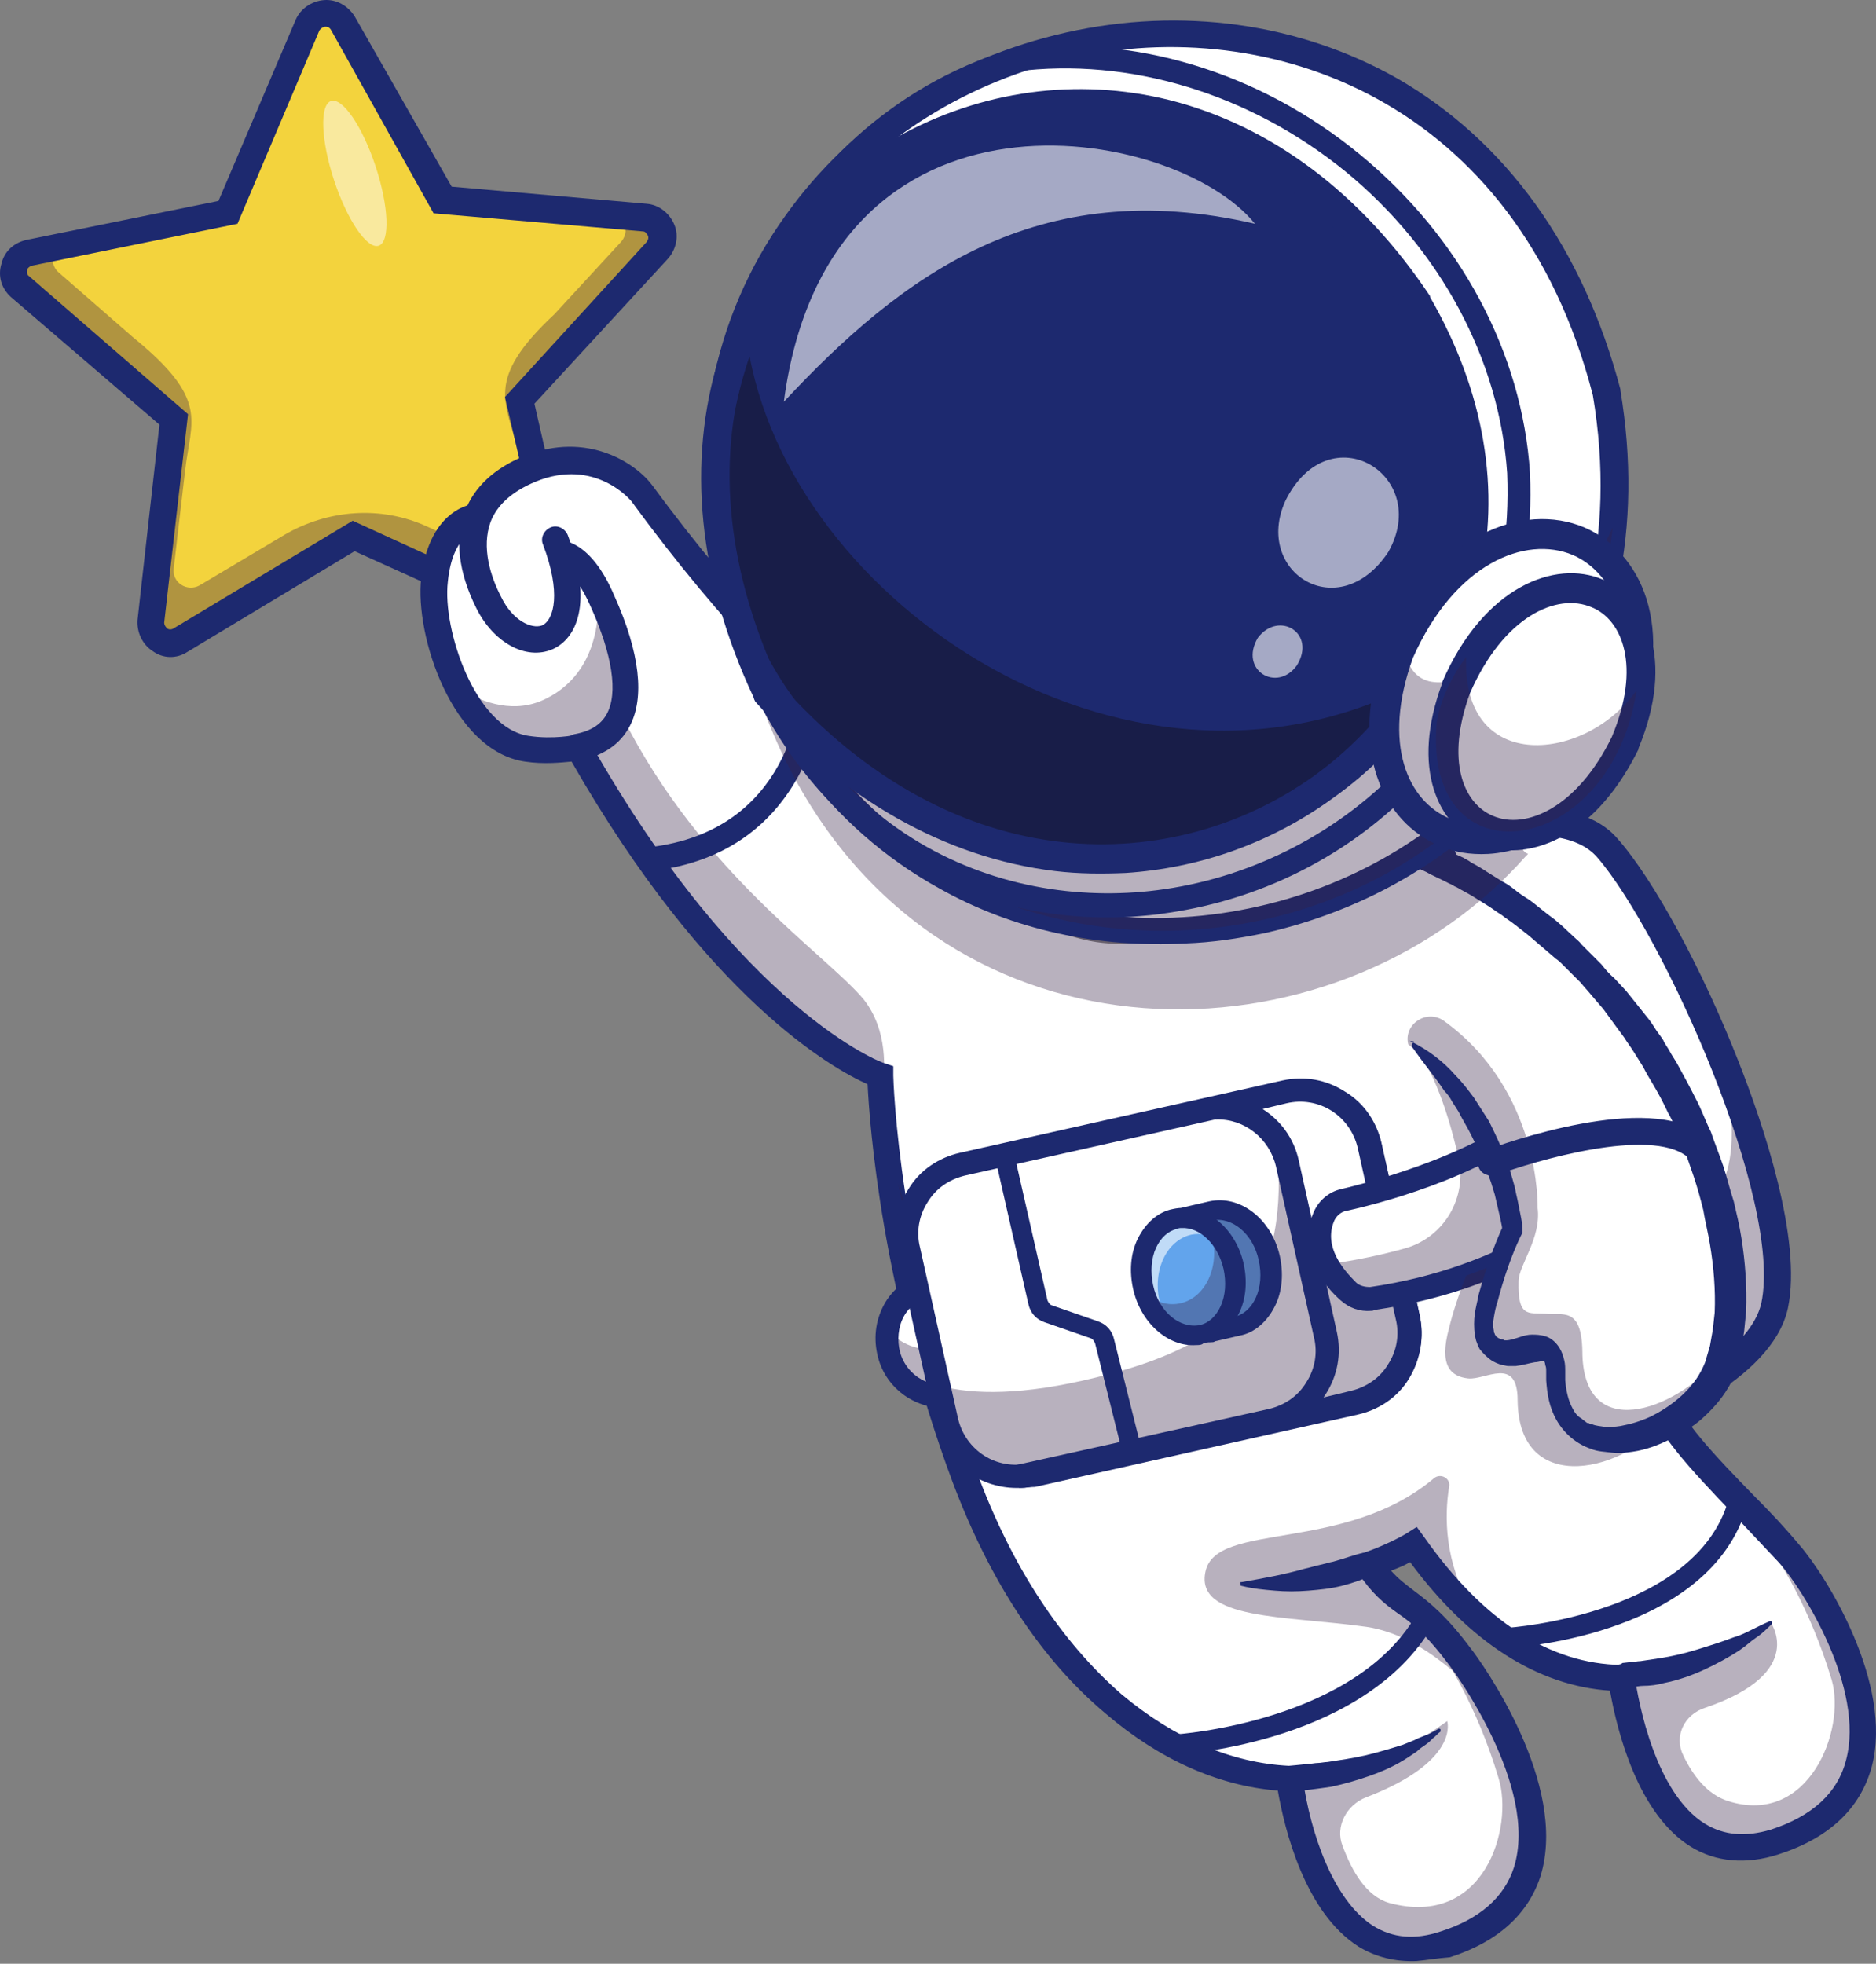
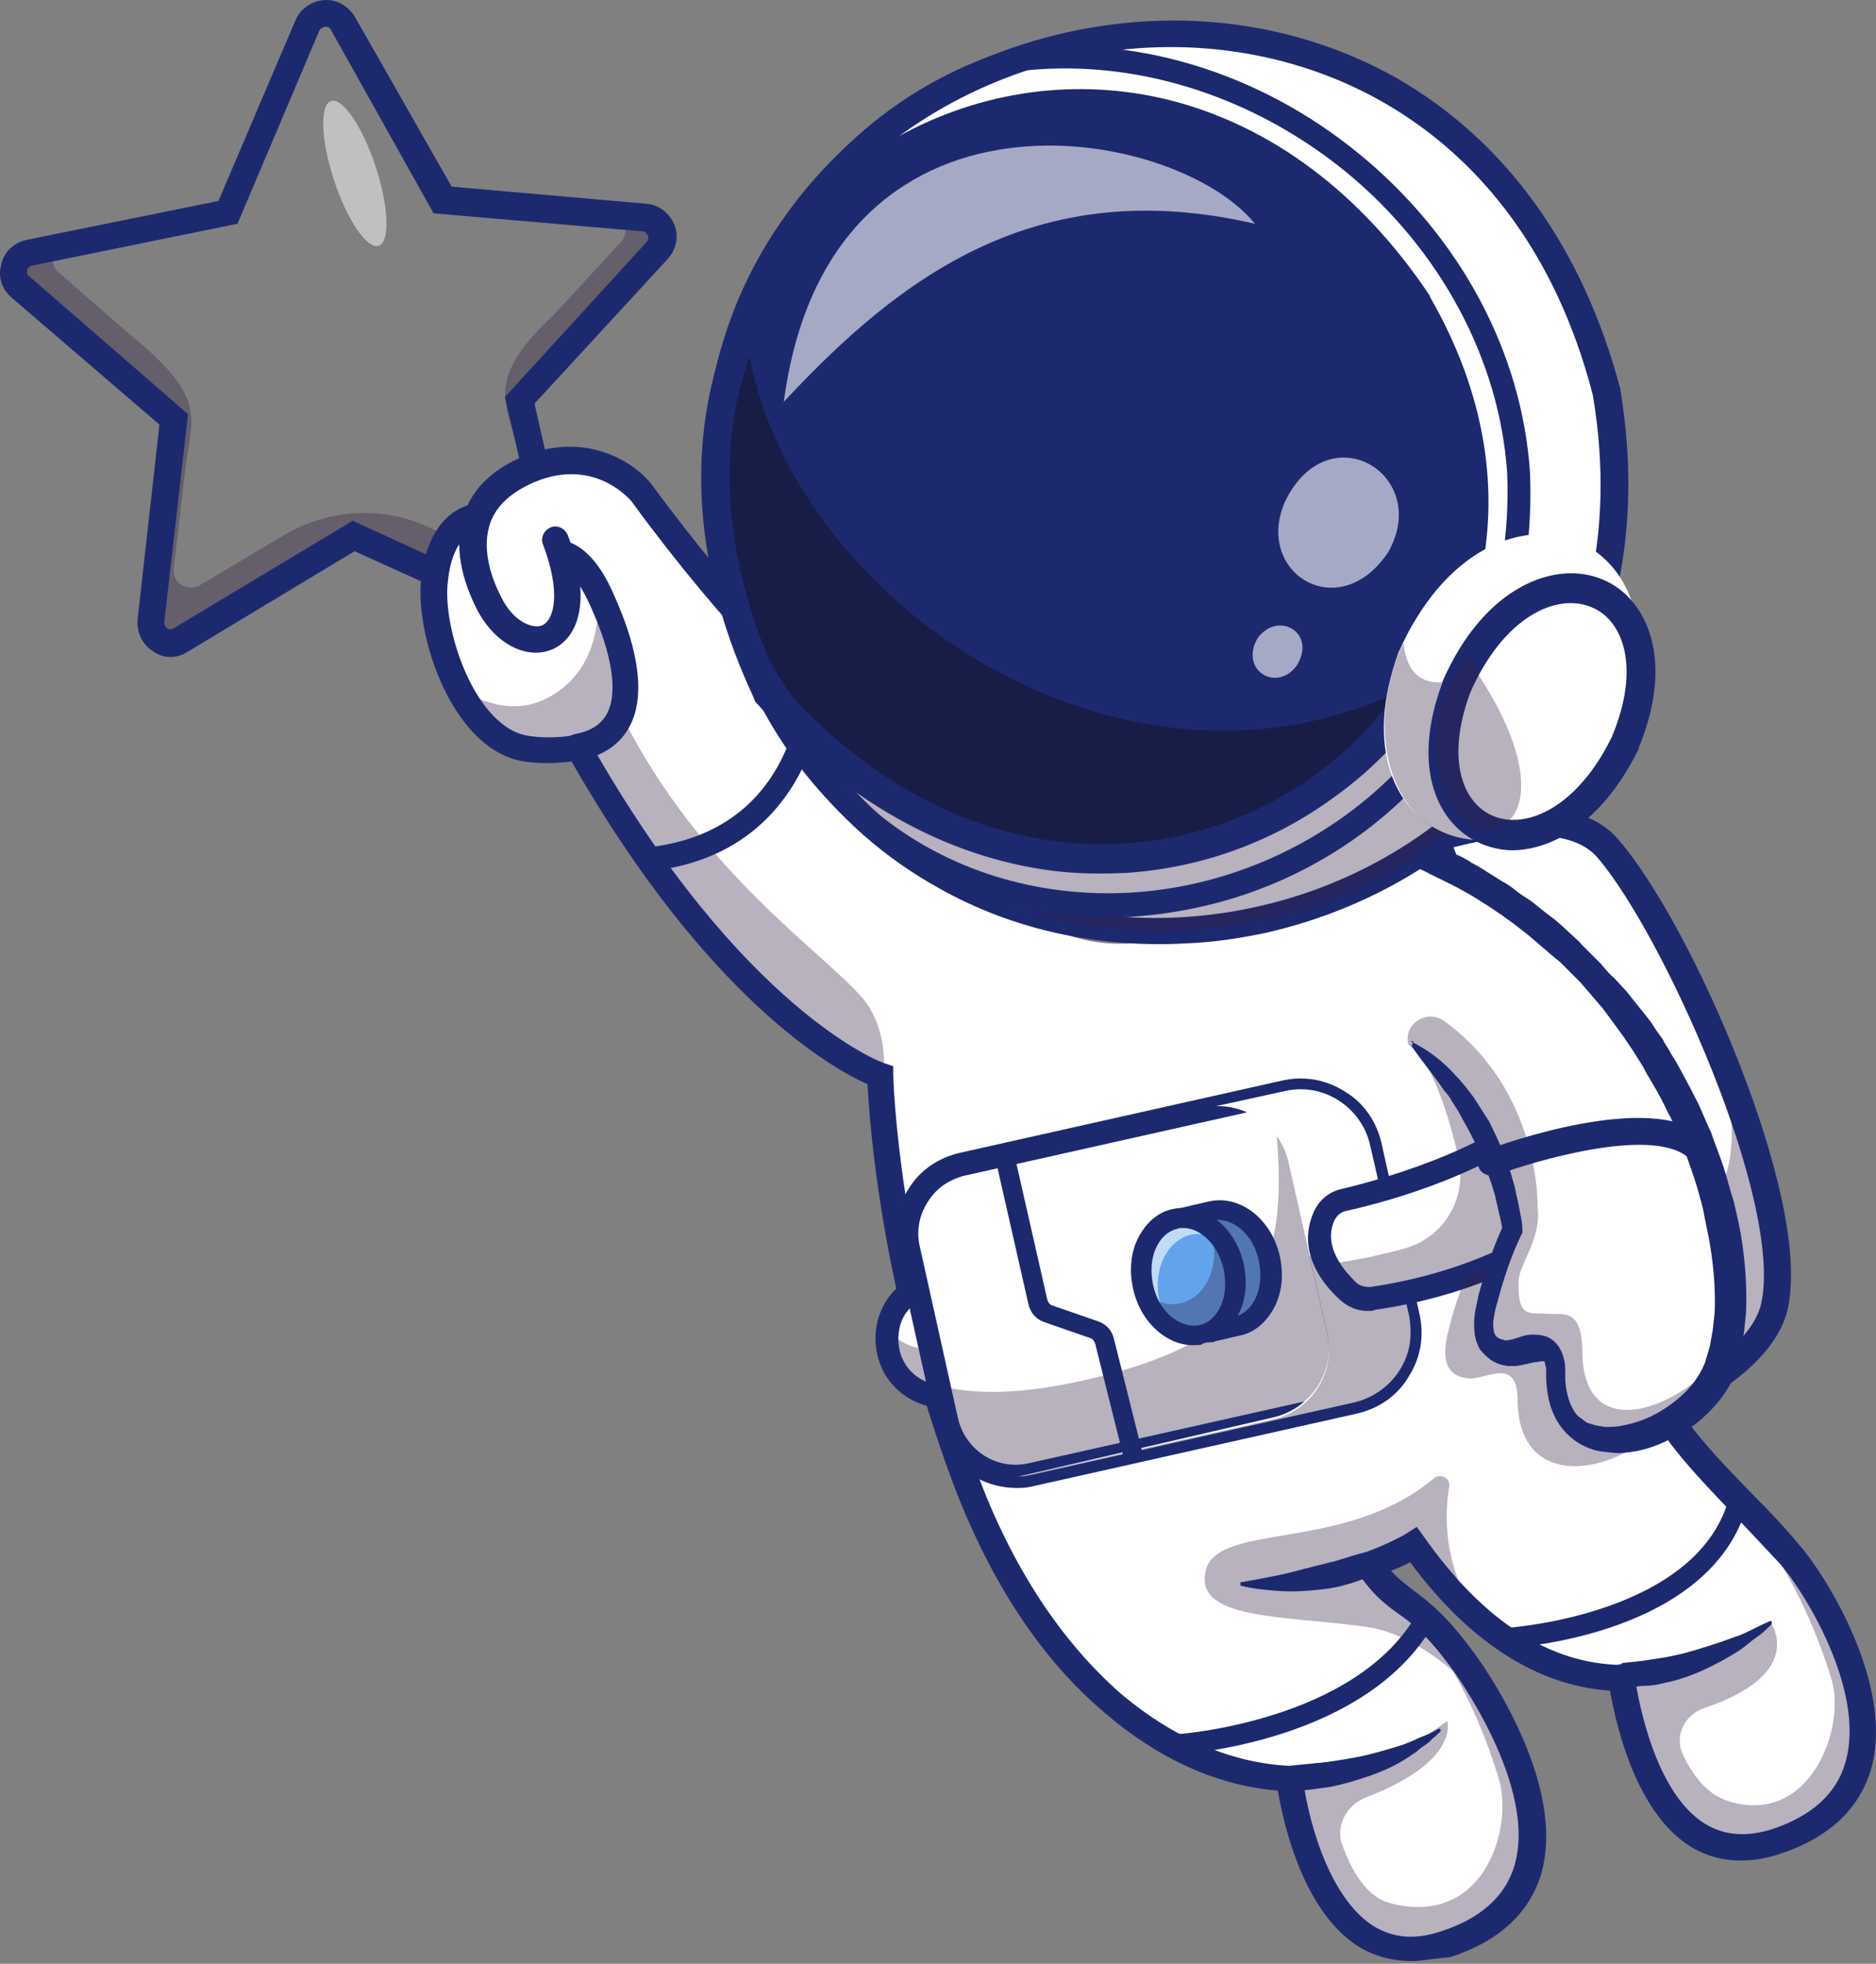
<svg xmlns="http://www.w3.org/2000/svg" version="1.1" id="Capa_1" x="0px" y="0px" width="300px" height="314px" viewBox="0 0 300 314" enable-background="new 0 0 300 314" xml:space="preserve">
  <rect x="0" y="0" width="300" height="314" fill="#808080" stroke="none" />
  <g id="Capa_1_1_">
    <g>
      <g>
        <g>
          <path fill="#FFFFFF" d="M214.231,139.737c0,0,33.028-15.525,42.921-4.262c11.111,12.785,30.441,56.011,26.788,73.058      c-2.436,11.111-21.917,17.96-21.917,17.96L214.231,139.737z" />
        </g>
        <g opacity="0.35">
          <path fill="#342046" d="M283.788,208.685c-2.435,11.111-21.917,17.96-21.917,17.96l-11.264-20.547      c0.457-0.152,22.526-7.762,25.571-18.873c1.369-4.718,0.761-11.567-1.066-19.025      C281.201,183.419,285.767,199.706,283.788,208.685z" />
        </g>
        <g>
          <path fill="#1D296F" d="M260.806,229.233l-49.618-90.409l2.131-0.913c0.304-0.152,8.522-3.957,18.112-6.545      c13.394-3.5,22.678-2.587,27.244,2.74c5.783,6.545,13.546,20.852,19.33,35.616c3.957,10.045,10.197,28.462,7.914,39.42      c-2.587,12.024-22.374,19.178-23.287,19.482L260.806,229.233z M217.123,140.803l45.661,83.255      c5.936-2.436,17.199-8.372,18.873-15.677c3.501-16.438-15.829-59.208-26.179-71.231      C248.781,129.235,227.169,136.389,217.123,140.803z" />
        </g>
        <g>
-           <path fill="#F3D33D" d="M36.457,33.956L49.091,4.124c1.065-2.435,4.413-2.587,5.631-0.457l15.981,28.31l32.42,2.892      c2.587,0.152,3.805,3.348,1.979,5.175L83.184,63.94l7.306,31.658c0.609,2.435-1.978,4.566-4.261,3.5l-29.68-13.394      l-27.854,16.743c-2.283,1.37-5.022-0.457-4.719-3.044l3.653-32.267L3.277,45.828c-1.979-1.674-1.065-4.871,1.37-5.327      L36.457,33.956z" />
-         </g>
+           </g>
        <g opacity="0.35">
          <path fill="#342046" d="M105.102,40.044L83.184,63.94l7.306,31.658c0.609,2.587-1.978,4.566-4.261,3.5l-29.68-13.394      l-27.854,16.743c-2.283,1.37-5.022-0.457-4.719-3.044l3.653-32.267L3.277,45.828c-1.979-1.674-1.065-4.871,1.37-5.327      l4.565-0.914c-1.065,1.066-1.065,2.892,0.152,3.958l11.872,10.35c12.328,10.046,9.284,13.242,8.371,21.309L27.782,90.88      c-0.305,2.283,2.131,3.805,4.109,2.74l13.546-8.067c7.001-4.109,15.524-4.718,22.831-1.37l14.307,6.544      c2.131,0.913,4.262-0.913,3.805-3.044l-3.5-15.373c-1.826-7.915-5.632-11.416,5.783-22.07l10.654-11.567      c1.065-1.217,0.913-2.892-0.151-3.805l3.805,0.304C105.71,35.021,106.928,38.065,105.102,40.044z" />
        </g>
        <g>
          <path fill="#1D296F" d="M87.75,101.534c-0.761,0-1.674-0.152-2.435-0.457L56.701,88.14l-26.788,16.134      c-1.675,1.065-3.806,1.065-5.479-0.152c-1.674-1.065-2.588-3.044-2.436-5.023l3.501-31.202L1.755,47.502      c-1.521-1.37-2.131-3.349-1.521-5.327c0.456-1.979,1.979-3.349,3.957-3.805l30.745-6.24L47.264,3.21      c0.762-1.826,2.588-3.044,4.566-3.196l0,0c1.979-0.152,3.805,0.914,4.871,2.587l15.524,27.245l31.201,2.74      c1.979,0.152,3.653,1.522,4.414,3.348c0.761,1.827,0.305,3.958-1.065,5.479L85.467,64.548l7.002,30.593      c0.456,1.979-0.305,3.957-1.827,5.175C89.881,101.078,88.815,101.534,87.75,101.534z M56.396,83.27l30.593,14.003      c0.456,0.152,0.913,0,1.065-0.152c0.152-0.152,0.457-0.457,0.305-0.913l-7.61-32.724l22.678-24.81      c0.305-0.457,0.305-0.761,0.152-1.065c-0.152-0.152-0.304-0.608-0.761-0.608l-33.485-2.892L52.896,4.733      c-0.305-0.457-0.608-0.457-0.913-0.457l0,0c-0.152,0-0.609,0.152-0.913,0.609l-13.09,30.897L5.104,42.479      c-0.456,0.152-0.761,0.457-0.761,0.761c0,0.152-0.152,0.609,0.305,0.914l25.418,22.069L26.26,99.555      c0,0.457,0.305,0.761,0.457,0.914s0.608,0.304,1.065,0L56.396,83.27z M36.457,33.956L36.457,33.956L36.457,33.956z" />
        </g>
        <g opacity="0.5">
          <ellipse transform="matrix(-0.313 -0.95 0.95 -0.313 48.147 90.285)" fill="#FFFFFF" cx="56.716" cy="27.735" rx="12.177" ry="3.501" />
        </g>
        <g>
          <path fill="#FFFFFF" d="M283.788,294.071c-18.264,5.784-23.287-18.417-24.505-26.179c-8.827,0-16.895-3.957-23.896-10.502      c-3.349-3.044-6.393-6.697-9.284-10.807c0,0-2.588,1.674-7.154,3.196c4.566,6.393,7.61,5.327,14.612,14.764      c1.217,1.674,3.501,5.022,5.783,9.132c6.24,11.872,12.024,30.44-8.066,36.833c-19.178,6.24-24.049-20.244-24.962-26.332      c-18.111-0.761-39.572-14.916-51.901-48.249c-10.502-28.005-12.785-52.814-13.394-61.186l0,0      c-0.152-1.979-0.152-3.044-0.152-3.044s-23.135-7.915-48.248-52.358c0,0-3.806,0.913-8.22,0.305      c-4.718-0.609-8.371-4.566-10.807-9.589c-3.043-5.936-4.413-13.09-3.805-17.503c1.218-9.741,6.85-10.045,6.85-10.045      c1.218-3.044,3.805-5.632,8.219-7.458c11.415-4.718,18.112,4.11,18.112,4.11c5.175,7.154,10.35,13.394,15.22,19.025      c11.872,13.546,22.526,22.526,29.68,28.005c0,0,11.721,27.397,34.551,24.505c17.199-2.131,28.767-9.589,35.768-15.829      c0.152-0.152,0.457-0.457,0.608-0.609c5.328-4.871,7.763-8.98,7.763-8.98c1.218,3.958,2.892,8.675,5.023,13.851      c0.151,0.305,0.151,0.609,0.304,0.913c1.675,4.262,3.653,8.828,5.632,13.394c5.783,13.089,12.176,25.875,16.895,31.506      c8.219,10.198,11.111,37.899,11.111,37.899c0.304,1.218,0.761,2.435,1.674,3.805c0.152,0.152,0.152,0.305,0.305,0.457      c3.652,5.784,11.567,13.089,18.873,21.156C291.398,253.89,311.032,285.244,283.788,294.071z" />
        </g>
        <g opacity="0.35">
          <path fill="#342046" d="M141.021,174.896c-0.152-1.979-0.152-3.044-0.152-3.044s-23.135-7.915-48.248-52.358      c0,0-3.806,0.913-8.22,0.304c-4.718-0.609-8.371-4.566-10.807-9.589c3.806,2.283,8.828,3.958,13.698,1.522      c10.198-5.022,8.22-17.655,8.22-17.655c7.458,12.633,4.109,20.7,4.109,20.7c12.633,24.961,32.419,37.746,38.508,45.052      C141.935,164.699,141.63,170.939,141.021,174.896z" />
        </g>
        <g opacity="0.35">
          <path fill="#342046" d="M239.192,273.676c-3.652-3.5-11.263-12.176-20.699-13.546c-13.09-1.827-27.396-1.066-25.723-8.828      c1.675-8.067,22.222-2.892,36.529-14.916c1.065-0.913,2.739,0,2.435,1.37c-0.761,4.719-0.761,12.024,3.653,19.482      c-3.349-3.044-6.393-6.697-9.284-10.806c0,0-2.588,1.674-7.154,3.196c4.566,6.393,7.61,5.327,14.612,14.764      C234.778,266.066,237.062,269.415,239.192,273.676z" />
        </g>
        <g>
          <g>
            <path fill="#FFFFFF" d="M88.968,87.227c-0.152-0.305-0.152-0.457-0.305-0.761L88.968,87.227L88.968,87.227z" />
          </g>
        </g>
        <g>
          <path fill="#1D296F" d="M92.621,121.473c-1.065,0-1.979-0.609-2.283-1.674c-0.152-1.217,0.608-2.283,1.674-2.435      c2.436-0.457,4.109-1.522,5.022-3.196c1.827-3.349,0.913-9.437-2.587-17.199c-2.739-6.241-5.175-6.393-5.327-6.393      c0.152,0,0.152,0,0.152,0l-0.305-4.261c0.913,0,5.479,0,9.284,8.98c4.11,9.132,4.871,16.286,2.436,20.852      c-1.521,2.892-4.262,4.718-8.066,5.479C92.772,121.473,92.772,121.473,92.621,121.473z" />
        </g>
        <g>
          <path fill="#6BAECE" d="M188.661,153.74" />
        </g>
        <g opacity="0.35">
          <path fill="#342046" d="M283.788,294.071c-14.611,4.719-20.699-8.828-23.135-18.112c0-0.152-0.152-0.305-0.152-0.457      c0-0.152,0-0.304-0.152-0.456c-0.456-1.522-0.608-2.892-0.913-4.11c0-0.152,0-0.304-0.152-0.609      c0-0.304-0.151-0.457-0.151-0.761c-0.152-0.761-0.152-1.37-0.152-1.521c4.413-1.065,17.503-4.414,24.048-8.828      c0,0,6.24,8.219-10.35,13.851c-3.349,1.066-5.023,4.566-3.501,7.61c1.521,3.196,3.806,6.24,7.153,7.306      c12.938,4.11,18.873-11.416,16.59-19.33c-3.5-11.719-8.675-19.634-10.654-22.374c-0.761-1.065,1.675,0.457,4.871,2.892      C293.377,257.238,309.511,285.853,283.788,294.071z" />
        </g>
        <g opacity="0.35">
          <path fill="#342046" d="M230.669,309.901c-14.611,4.718-20.699-8.828-23.135-18.112c0-0.152-0.152-0.305-0.152-0.457      c0-0.152,0-0.305-0.152-0.457c-0.456-1.522-0.608-2.892-0.913-4.109c0-0.152,0-0.304-0.152-0.609      c0-0.304-0.151-0.457-0.151-0.761c-0.152-0.761-0.152-1.37-0.152-1.522c4.413-1.065,11.567,1.37,25.57-8.675      c0,0,2.131,6.393-12.938,12.176c-3.196,1.218-5.023,4.719-3.806,7.763c1.522,4.109,3.806,8.067,7.458,9.132      c15.221,4.109,19.938-12.024,17.504-19.938c-3.501-11.72-8.676-19.634-10.654-22.374c-0.762-1.065,1.674,0.457,4.87,2.892      C240.41,273.067,256.392,301.529,230.669,309.901z" />
        </g>
        <g>
          <path fill="#FFFFFF" d="M139.804,166.981c-0.305,3.196-0.305,5.936-0.305,7.458      C139.499,171.091,139.651,168.656,139.804,166.981z" />
        </g>
        <g>
          <path fill="#FFFFFF" d="M157.916,133.041c-0.305-0.152-4.109-2.284-10.198-6.85L157.916,133.041z" />
        </g>
        <g>
          <path fill="#1D296F" d="M158.068,135.171c-0.457,0-0.762,0-1.065-0.304c-1.065-0.609-26.94-14.916-55.859-54.489      c-0.151-0.305-5.936-7.306-15.524-3.349c-3.652,1.522-6.088,3.653-7.153,6.393c-1.522,4.109,0,8.828,1.674,12.024      c1.827,3.805,4.871,5.175,6.545,4.566c1.979-0.914,3.044-5.327,0.152-12.938c-0.457-1.065,0.152-2.283,1.218-2.74      s2.283,0.152,2.739,1.218c4.109,10.958,1.37,16.59-2.435,18.265c-4.263,1.826-9.438-1.066-12.177-6.545      c-2.892-5.784-3.501-11.111-1.826-15.525c1.521-3.957,4.718-6.849,9.437-8.828c10.197-4.109,17.96,1.217,20.547,4.718      c28.463,38.812,54.337,53.271,54.489,53.423c1.065,0.609,1.37,1.827,0.913,2.892      C159.438,134.714,158.677,135.171,158.068,135.171z" />
        </g>
        <g>
          <path fill="#1D296F" d="M226.56,313.554c-3.348,0.152-6.545-0.609-9.284-2.283c-8.676-5.479-11.872-18.873-12.938-24.961      c-9.589-0.761-19.025-5.022-27.549-12.328c-10.35-8.676-18.569-21.309-24.505-37.138      c-11.263-30.288-13.241-57.076-13.546-63.469c-5.479-2.435-25.57-13.546-47.335-51.597c-1.675,0.152-4.414,0.457-7.458,0      c-11.567-1.674-17.656-20.091-16.59-29.375c1.369-11.415,8.522-11.872,8.827-11.872c1.218,0,2.131,0.761,2.283,1.979      c0,1.217-0.761,2.131-1.979,2.283c-0.305,0-4.109,0.609-4.871,8.219c-0.913,7.61,4.414,23.439,12.938,24.657      c3.958,0.609,7.458-0.152,7.458-0.152l1.522-0.304l0.761,1.37c24.353,43.073,46.879,51.444,47.184,51.444l1.369,0.457v1.522      c0,0.304,0.761,29.527,13.395,63.469c5.631,15.22,13.546,27.092,23.135,35.463c8.371,7.001,17.503,10.959,26.787,11.416h1.827      l0.304,1.826c1.218,8.828,4.871,19.634,11.264,23.744c3.196,1.979,6.697,2.283,10.807,0.914      c6.24-1.979,10.197-5.479,11.719-10.198c4.11-12.938-9.74-31.658-10.35-32.419c-3.652-4.871-5.936-6.697-8.371-8.371      c-2.131-1.522-3.957-3.044-6.24-6.393l-1.674-2.283l2.739-0.913c4.262-1.522,6.697-3.044,6.697-3.044l1.674-1.065l1.218,1.674      c9.437,13.394,20.091,20.243,31.506,20.395h1.826l0.305,1.827c0.609,4.262,3.349,18.721,11.264,23.591      c3.044,1.827,6.393,2.131,10.502,0.914c6.544-2.131,10.654-5.784,12.023-11.111c3.045-11.416-6.849-27.245-10.654-31.506      c-2.435-2.587-4.87-5.175-7.153-7.61c-7.306-7.61-12.938-13.699-14.155-18.722v-0.304c0-0.305-2.892-27.244-10.653-36.833      c-8.371-10.35-22.679-43.226-28.006-60.273c-0.305-1.065,0.305-2.283,1.37-2.74c1.065-0.304,2.282,0.305,2.739,1.37      c5.175,16.438,19.33,49.009,27.244,58.903c8.371,10.198,11.264,36.528,11.567,38.964c0.914,3.958,6.85,10.198,13.09,16.59      c2.436,2.435,4.87,5.022,7.153,7.762c4.262,4.871,15.068,22.222,11.567,35.464c-1.826,6.697-6.849,11.415-14.915,14.002      c-5.176,1.674-10.046,1.217-14.003-1.217c-8.371-5.175-11.72-18.112-12.938-24.962c-11.567-0.761-22.526-7.762-31.963-20.547      c-0.761,0.457-1.826,0.913-3.044,1.37c1.218,1.37,2.283,2.131,3.653,3.197c2.435,1.826,5.175,3.957,9.132,9.284      c1.675,2.131,15.677,21.613,11.11,36.377c-1.978,6.088-6.849,10.502-14.459,12.937      C229.908,313.097,228.234,313.401,226.56,313.554z" />
        </g>
        <g>
          <path fill="#FFFFFF" d="M168.418,231.211c3.501-0.457,7.306-0.914,11.567-1.522c-2.435,0.608-4.718,1.065-6.696,1.522      C171.614,231.516,170.093,231.516,168.418,231.211z" />
        </g>
        <g opacity="0.35">
          <path fill="#342046" d="M150.458,219.644c-1.37-11.416-3.957-21.613-6.85-30.44c1.218,5.327,2.283,10.806,3.045,16.742      c0.913,7.001,2.435,14.003,5.022,20.7C151.066,224.21,150.61,221.927,150.458,219.644z" />
        </g>
        <g>
          <ellipse fill="#FFFFFF" cx="151.086" cy="214.093" rx="9.284" ry="9.284" />
        </g>
        <g opacity="0.35">
          <path fill="#342046" d="M142.087,216.6c1.369,4.871,6.545,7.763,11.415,6.393c4.87-1.37,7.763-6.544,6.393-11.415      c-0.456-1.37-1.065-2.587-1.979-3.5c-0.609,3.348-3.044,6.393-6.545,7.306c-3.501,1.065-7.153-0.152-9.437-2.74      C141.63,213.86,141.782,215.23,142.087,216.6z" />
        </g>
        <g>
          <path fill="#1D296F" d="M151.676,225.124c-5.022,0.304-9.894-2.892-11.264-8.067l0,0c-0.761-2.892-0.456-5.784,0.914-8.372      c1.369-2.587,3.805-4.414,6.696-5.327c2.892-0.761,5.784-0.457,8.371,0.913c2.588,1.37,4.414,3.805,5.327,6.697      c0.762,2.892,0.457,5.784-0.913,8.371c-1.369,2.588-3.805,4.414-6.697,5.328C153.197,224.971,152.437,225.124,151.676,225.124z       M143.913,216.143c1.065,3.958,5.175,6.241,9.133,5.023c3.957-1.065,6.088-5.175,5.022-9.132      c-0.609-1.826-1.826-3.5-3.501-4.414c-1.674-0.913-3.653-1.218-5.631-0.609c-1.827,0.609-3.501,1.826-4.414,3.501      C143.608,212.186,143.456,214.317,143.913,216.143L143.913,216.143z" />
        </g>
        <g>
          <path fill="#FFFFFF" d="M165.069,235.778l51.598-11.567c6.088-1.37,10.045-7.458,8.675-13.546l-6.088-27.396      c-1.218-5.328-6.088-8.98-11.263-8.828c-0.762,0-1.522,0.152-2.283,0.305l-51.597,11.567c-6.089,1.37-10.046,7.458-8.676,13.546      l4.87,21.765l1.218,5.784C152.741,233.342,158.981,237.147,165.069,235.778z" />
        </g>
        <g opacity="0.35">
          <path fill="#342046" d="M165.069,235.778l51.598-11.567c6.088-1.37,10.045-7.458,8.675-13.546l-6.088-27.396      c-1.218-5.328-6.088-8.98-11.263-8.828c-2.436,2.587-4.109,4.262-4.109,4.262c2.435,22.526-1.37,35.007-28.614,41.551      c-11.72,2.892-19.635,2.74-24.81,1.37l1.218,5.784C152.741,233.342,158.981,237.147,165.069,235.778z" />
        </g>
        <g>
          <path fill="#1D296F" d="M163.243,237.908c-6.393,0.305-12.329-3.957-13.698-10.35l-6.089-27.396      c-0.761-3.5-0.151-7.001,1.827-10.045c1.826-3.044,4.87-5.023,8.219-5.784l51.598-11.567c3.5-0.761,7.001-0.152,10.045,1.827      c3.044,1.826,5.022,4.871,5.784,8.219l6.088,27.396c0.761,3.5,0.152,7.001-1.827,10.045c-1.826,3.044-4.87,5.023-8.219,5.784      l-51.597,11.567C164.765,237.756,164.004,237.908,163.243,237.908z M207.382,176.266c-0.456,0-1.065,0.152-1.521,0.152      l-51.598,11.567c-2.435,0.609-4.565,1.979-5.936,4.262c-1.37,2.13-1.826,4.718-1.218,7.153l6.088,27.396      c1.218,5.175,6.241,8.372,11.416,7.154l51.597-11.567c2.436-0.609,4.566-1.979,5.936-4.262c1.37-2.131,1.827-4.718,1.218-7.154      l-6.088-27.396c-0.608-2.436-1.979-4.566-4.262-5.936C211.339,176.57,209.361,176.114,207.382,176.266z" />
        </g>
        <g>
          <path fill="#FFFFFF" d="M162.938,236.082c0.762,0,1.37-0.152,2.131-0.304l51.598-11.567c4.413-1.066,7.762-4.566,8.675-8.828      c0.305-1.522,0.305-3.196,0-4.87l-2.739-12.177l-0.913-3.958l-2.588-11.263c-1.369-6.088-7.458-10.045-13.546-8.676      l-11.11,2.435c5.326-0.152,10.35,3.501,11.567,8.828l3.349,14.764l2.892,12.633c1.369,6.088-2.588,12.177-8.676,13.546      L162.938,236.082z" />
        </g>
        <g opacity="0.35">
          <path fill="#342046" d="M162.938,236.082c0.762,0,1.37-0.152,2.131-0.304l51.598-11.567c6.088-1.37,10.045-7.458,8.675-13.546      l-3.652-16.286c-0.609,3.197-2.131,7.154-5.783,8.372c-1.979,0.609-4.415-0.305-6.545-1.979l2.892,12.633      c1.369,6.088-2.588,12.176-8.676,13.546L162.938,236.082z" />
        </g>
        <g>
-           <path fill="#1D296F" d="M163.396,237.908c-0.152,0-0.305,0-0.457,0l-0.456-3.653l40.486-8.979      c2.435-0.609,4.565-1.979,5.936-4.262c1.37-2.131,1.826-4.719,1.218-7.154l-6.089-27.396c-1.064-4.414-5.022-7.61-9.588-7.458      l-0.457-3.653l11.111-2.436c7.153-1.522,14.154,2.892,15.828,10.045l6.089,27.397c0.761,3.5,0.152,7.001-1.675,10.045      c-1.826,3.044-4.87,5.023-8.219,5.784l-51.597,11.567C164.765,237.756,164.004,237.908,163.396,237.908z M201.903,177.331      c2.892,1.827,5.022,4.719,5.783,8.22l6.088,27.396c0.761,3.501,0.152,7.001-1.826,10.045c-0.152,0.152-0.152,0.305-0.305,0.457      l4.414-1.065c2.436-0.609,4.566-1.979,5.936-4.262c1.37-2.131,1.827-4.718,1.219-7.154l0,0l-6.089-27.396      c-1.218-5.175-6.24-8.371-11.415-7.154L201.903,177.331z" />
-         </g>
+           </g>
        <g>
          <path fill="#62A4EC" d="M188.661,204.424c0.305,1.065,3.501,8.828,3.501,8.828s2.587-0.609,5.783-1.37      c3.958-0.914,6.24-5.784,5.023-10.807c-1.218-5.022-5.327-8.523-9.285-7.61c-2.739,0.609-5.783,1.37-5.783,1.37      S188.205,202.902,188.661,204.424z" />
        </g>
        <g opacity="0.35">
          <path fill="#342046" d="M188.661,204.424c0.305,1.065,3.501,8.828,3.501,8.828s2.587-0.609,5.783-1.37      c3.958-0.914,6.24-5.784,5.023-10.807c-1.218-5.022-5.327-8.523-9.285-7.61c-2.739,0.609-5.783,1.37-5.783,1.37      S188.205,202.902,188.661,204.424z" />
        </g>
        <g>
          <path fill="#1D296F" d="M193.684,214.622c-1.521,0.152-3.044-0.761-3.652-2.283c-2.74-6.545-2.893-7.154-2.893-7.458l0,0      c-0.151-0.913-0.456-3.653-0.608-8.067c-0.152-1.827,1.065-3.349,2.892-3.805l3.957-0.913c4.871-1.065,9.894,2.739,11.264,8.676      c0.608,2.74,0.457,5.631-0.762,8.066c-1.217,2.436-3.196,4.262-5.631,4.719l-3.957,0.913      C194.141,214.622,193.836,214.622,193.684,214.622z M190.183,204.119c0,0.152,0.305,1.065,2.74,7.001      c0.152,0.305,0.305,0.457,0.608,0.305l3.958-0.913c1.369-0.305,2.587-1.371,3.348-3.044c0.762-1.674,0.914-3.805,0.457-5.936      c-0.913-4.262-4.262-7.001-7.458-6.393l-3.957,0.914c-0.305,0-0.457,0.304-0.457,0.609      C189.727,200.619,190.031,203.358,190.183,204.119z" />
        </g>
        <g>
          <ellipse transform="matrix(-0.224 -0.975 0.975 -0.224 33.611 435.022)" fill="#62A4EC" cx="190.013" cy="204.128" rx="9.436" ry="7.457" />
        </g>
        <g opacity="0.35">
          <path fill="#342046" d="M197.185,202.445c-0.609-2.587-1.979-4.87-3.806-6.24c0.152,0.457,0.305,0.914,0.457,1.37      c1.218,5.023-1.065,9.894-5.022,10.807c-1.979,0.457-3.806-0.152-5.479-1.37c1.522,4.262,5.327,7.001,8.828,6.088      C196.119,212.49,198.402,207.62,197.185,202.445z" />
        </g>
        <g opacity="0.6">
          <path fill="#FFFFFF" d="M185.465,208.229c-1.218-5.022,1.065-9.893,5.022-10.806c1.522-0.304,3.196,0,4.566,0.761      c-1.826-2.435-4.566-3.805-7.306-3.196c-3.957,0.914-6.24,5.784-5.023,10.807c0.762,3.044,2.436,5.479,4.719,6.697      C186.53,211.425,185.921,209.903,185.465,208.229z" />
        </g>
        <g>
          <path fill="#1D296F" d="M191.249,215.078c-4.414,0.304-8.828-3.501-10.046-8.98c-0.608-2.739-0.456-5.631,0.761-8.066      c1.218-2.436,3.196-4.262,5.632-4.718c4.87-1.065,9.894,2.74,11.263,8.675c0.609,2.74,0.457,5.632-0.761,8.067      s-3.196,4.262-5.632,4.718C192.162,215.078,191.705,215.078,191.249,215.078z M188.966,196.357c-0.305,0-0.457,0-0.761,0.152      c-1.37,0.304-2.588,1.37-3.349,3.044c-0.762,1.674-0.913,3.805-0.457,5.936c0.913,4.262,4.262,7.001,7.458,6.393      c1.37-0.304,2.588-1.369,3.349-3.044c0.761-1.674,0.913-3.805,0.456-5.936C194.749,198.944,191.857,196.205,188.966,196.357z" />
        </g>
        <g>
          <path fill="#1D296F" d="M181.051,233.646c-0.761,0-1.37-0.457-1.522-1.217l-4.413-17.656c-0.152-0.304-0.305-0.608-0.609-0.761      l-7.458-2.588c-1.369-0.457-2.283-1.522-2.587-2.892l-5.327-23.439c-0.152-0.761,0.305-1.674,1.218-1.826      c0.761-0.152,1.674,0.304,1.826,1.217l5.327,23.439c0.152,0.304,0.305,0.609,0.608,0.761l7.458,2.588      c1.37,0.457,2.283,1.521,2.588,2.892l4.414,17.655c0.151,0.761-0.305,1.674-1.065,1.826      C181.355,233.495,181.203,233.646,181.051,233.646z" />
        </g>
        <g>
          <path fill="#FFFFFF" d="M250.151,174.135c0,0,5.175,1.979,7.153,7.001c2.283,5.936-0.456,9.589-0.456,9.589      s-12.633,13.851-39.269,17.199c0,0-10.654-7.153-4.414-15.524C213.014,192.4,240.562,186.768,250.151,174.135z" />
        </g>
        <g opacity="0.35">
          <path fill="#342046" d="M257.305,189.66c-0.305,0.761-0.608,1.065-0.608,1.065s-7.154,7.915-22.374,13.242      c-4.871,1.674-10.502,3.196-17.047,3.957c0,0-3.501-2.436-5.327-5.936c0.152,0.152,0.305,0.152,0.305,0.152      c4.718-0.609,8.827-1.522,12.633-2.587c6.088-1.827,9.741-8.067,8.371-14.307c-1.522-6.849-3.957-14.307-7.915-19.33      l11.872-12.785c5.022,11.416,10.654,22.679,15.068,29.071c0.608,0.913,1.218,1.674,1.826,2.435      C255.326,186.007,256.392,187.681,257.305,189.66z" />
        </g>
        <g opacity="0.35">
          <path fill="#342046" d="M257.305,189.66c-0.913-1.979-1.979-3.653-3.044-5.023c-0.608-0.761-1.218-1.522-1.826-2.435      c0.608-2.131,0.608-4.414-0.152-6.545v-0.152c0-0.152,0-0.152-0.152-0.304c1.674,1.065,3.957,3.044,5.175,6.088      C258.675,185.094,257.914,188.138,257.305,189.66z" />
        </g>
        <g>
          <path fill="#1D296F" d="M219.254,209.599c-1.826,0.152-3.5-0.457-4.87-1.674c-2.74-2.436-7.002-7.61-4.414-13.851      c0.761-1.979,2.436-3.5,4.565-3.957c5.176-1.218,22.983-5.936,31.963-14.612l0,0c2.436-2.435,6.393-2.435,8.98-0.152      c1.674,1.521,2.739,3.196,3.501,5.174c1.826,4.871,0.761,8.524,0,10.198c-0.305,0.609-0.762,1.37-1.37,1.827      c-2.283,2.283-14.611,13.546-37.746,16.895C219.559,209.599,219.406,209.599,219.254,209.599z M250.76,177.331      c-0.608,0-1.218,0.305-1.826,0.761l0,0c-9.284,9.132-26.636,14.003-33.637,15.525c-0.913,0.152-1.675,0.913-1.979,1.674      c-1.675,4.11,1.521,7.763,3.5,9.741c0.609,0.609,1.522,0.761,2.283,0.761c21.918-3.196,33.638-13.851,35.769-15.829      c0.304-0.304,0.456-0.457,0.608-0.761c0.608-1.218,1.218-3.653-0.152-7.306c-0.456-1.371-1.37-2.588-2.587-3.653      C252.282,177.636,251.521,177.331,250.76,177.331z M247.716,176.875L247.716,176.875L247.716,176.875z" />
        </g>
        <g opacity="0.35">
          <path fill="#342046" d="M267.046,226.341c-6.85,9.132-24.2,13.242-24.353-2.435c0-7.154-5.175-3.196-7.915-3.501      c-2.739-0.304-4.718-1.979-3.044-8.067c0.457-1.978,1.522-5.327,2.74-8.371c15.067-5.328,22.374-13.242,22.374-13.242      s0.304-0.457,0.608-1.065c5.936,12.176,8.067,32.875,8.067,32.875C265.676,223.753,266.285,224.971,267.046,226.341z" />
        </g>
        <g>
          <path fill="#FFFFFF" d="M274.656,218.122c-1.218,3.349-3.958,6.545-7.306,8.675c-7.915,5.175-19.025,5.328-19.178-7.153      c0-7.154-5.175-3.196-7.915-3.501c-2.739-0.304-4.718-1.978-3.044-8.066c0.609-2.588,2.131-7.458,3.958-11.263      c0,0-1.522-18.112-15.982-29.832l-3.957-17.808l-3.196-14.459l-0.152-0.761c0,0,0.305,0,0.762,0.152      c1.826,0.457,6.696,1.674,12.785,4.718c0.304,0.152,0.456,0.305,0.761,0.305c8.676,4.414,19.635,12.024,29.07,25.418      C273.591,182.05,279.07,204.728,274.656,218.122z" />
        </g>
        <g opacity="0.35">
          <path fill="#342046" d="M274.96,217.209c-0.151,0.304-0.151,0.609-0.304,0.913c-3.806,11.567-26.331,19.33-26.483,1.522      c0-7.154-5.175-3.196-7.915-3.501c-2.739-0.304-4.718-1.978-3.044-8.066c0.609-2.588,2.131-7.458,3.958-11.263      c0,0-1.522-18.112-15.982-29.832l0,0c-0.761-3.196,2.893-5.631,5.632-3.805c15.677,11.263,15.068,29.984,15.068,29.984      c0.608,4.871-3.044,9.132-3.044,11.72c-0.152,5.784,1.522,5.022,4.262,5.175c2.739,0.305,5.783-1.218,5.936,5.936      C253.043,230.755,267.503,225.884,274.96,217.209z" />
        </g>
        <g>
          <path fill="#1D296F" d="M225.646,166.525c2.739,1.37,5.175,3.196,7.153,5.479c1.065,1.065,1.979,2.283,2.892,3.5      c0.762,1.218,1.675,2.587,2.436,3.805c1.37,2.74,2.588,5.479,3.501,8.371l0.608,2.131c0.152,0.761,0.305,1.522,0.457,2.131      c0.152,0.761,0.305,1.522,0.456,2.283c0.152,0.761,0.305,1.522,0.305,2.283v0.609l-0.305,0.608      c-1.521,3.196-2.739,6.849-3.652,10.35c-0.305,0.913-0.457,1.674-0.608,2.587c-0.152,0.761-0.152,1.522,0,2.13      c0,0.152,0,0.305,0.151,0.457c0,0.152,0,0.152,0.152,0.305c0,0.152,0.152,0.152,0.305,0.304s0.305,0.152,0.608,0.305      c0.152,0,0.305,0,0.457,0.152c0.152,0,0.152,0,0.152,0h0.152c0.608,0,1.521-0.304,2.435-0.609      c0.457-0.152,1.066-0.304,1.675-0.304s1.37,0,2.283,0.304c0.913,0.305,1.674,1.065,2.131,1.827      c0.456,0.761,0.608,1.37,0.761,1.979s0.152,1.218,0.152,1.826v0.761v0.609c0.152,1.674,0.456,3.196,1.218,4.566      c0.305,0.609,0.761,1.218,1.369,1.522c0.305,0.304,0.609,0.457,0.762,0.609c0.151,0.152,0.304,0.152,0.456,0.152      c0.152,0.152,0.305,0.152,0.457,0.152c0.608,0.304,1.37,0.304,2.131,0.457c0.761,0,1.521,0,2.436-0.152      c1.674-0.304,3.196-0.761,4.87-1.522c3.044-1.522,5.936-3.805,7.61-6.545c0.456-0.761,0.761-1.37,1.065-2.13l0.761-2.588      l0.457-2.587l0.304-2.74c0.152-3.653-0.151-7.306-0.761-10.958c-0.304-1.826-0.761-3.653-1.065-5.479      c-0.457-1.827-0.913-3.5-1.522-5.327c-0.608-1.826-1.217-3.5-1.826-5.175c-0.761-1.674-1.37-3.5-2.283-5.023      c-0.761-1.674-1.674-3.348-2.587-4.87c-0.457-0.761-0.913-1.522-1.37-2.436l-0.761-1.217c-0.305-0.457-0.457-0.761-0.762-1.218      c-0.456-0.761-1.064-1.522-1.521-2.283l-1.675-2.283l-1.674-2.283l-1.826-2.131c-0.609-0.761-1.218-1.37-1.826-2.131      l-1.979-1.979l-0.913-0.913c-0.304-0.305-0.608-0.609-1.065-0.914l-2.131-1.826l-1.065-0.913l-1.064-0.914l-2.132-1.674      c-0.761-0.609-1.521-1.065-2.283-1.674c-0.761-0.457-1.521-1.065-2.282-1.522l-2.436-1.522c-0.761-0.457-1.674-0.913-2.436-1.37      c-0.456-0.152-0.761-0.457-1.218-0.608l-1.217-0.609c-0.914-0.457-1.675-0.761-2.436-1.217      c-1.674-0.762-3.349-1.522-5.022-2.283c-1.675-0.761-3.349-1.674-5.023-2.74l0,0c-0.304-0.152-0.456-0.608-0.152-1.065      c0.152-0.152,0.305-0.305,0.457-0.305c1.065-0.152,1.979-0.152,3.044,0c0.457,0,1.065,0.152,1.522,0.152      c0.456,0.152,0.913,0.152,1.521,0.304c0.913,0.152,1.979,0.457,2.893,0.761c0.456,0.152,0.913,0.304,1.369,0.457      c0.457,0.152,0.913,0.304,1.37,0.609c0.913,0.304,1.826,0.761,2.587,1.218l1.37,0.609c0.457,0.304,0.913,0.457,1.218,0.761      c0.913,0.457,1.675,0.913,2.588,1.522l2.435,1.521c0.914,0.457,1.675,1.065,2.436,1.674s1.675,1.065,2.436,1.674l2.283,1.827      l1.217,0.913l1.065,0.913l2.132,1.979c0.304,0.304,0.761,0.609,1.064,1.065l1.065,1.065l2.131,2.131      c0.609,0.761,1.218,1.521,1.979,2.13l1.979,2.131l1.826,2.283l1.826,2.283c0.608,0.761,1.065,1.675,1.675,2.436      c0.305,0.457,0.608,0.761,0.761,1.217l0.761,1.218c0.457,0.913,1.065,1.674,1.522,2.587c0.913,1.675,1.826,3.349,2.739,5.175      c0.913,1.674,1.522,3.5,2.436,5.327c0.608,1.827,1.369,3.653,1.979,5.48c0.609,1.826,1.065,3.805,1.674,5.631      c0.457,1.979,0.913,3.805,1.218,5.784c0.609,3.805,0.913,7.762,0.761,11.872l-0.304,3.044l-0.457,3.044      c-0.305,1.065-0.456,1.979-0.761,3.044c-0.457,1.065-0.761,2.131-1.37,3.044c-1.065,1.826-2.587,3.5-4.109,4.87      c-1.521,1.37-3.349,2.436-5.175,3.349s-3.805,1.674-5.936,1.979c-1.065,0.152-2.131,0.304-3.349,0.152      c-1.065-0.152-2.283-0.152-3.349-0.608c-2.283-0.762-4.262-2.436-5.479-4.566c-1.217-2.131-1.521-4.262-1.674-6.393v-1.37      c0-0.457,0-0.761-0.152-1.065c0-0.305-0.152-0.609-0.152-0.609c0-0.152,0,0,0,0s-0.152,0-0.457,0      c-0.304,0-0.608,0.152-1.064,0.152c-0.913,0.152-1.827,0.457-3.045,0.608c-0.152,0-0.304,0-0.608,0c-0.152,0-0.457,0-0.608,0      c-0.305,0-0.609-0.152-0.914-0.152c-0.608-0.152-1.369-0.457-1.979-0.913c-0.608-0.457-1.217-1.066-1.674-1.675      c-0.152-0.304-0.305-0.608-0.457-1.065c-0.152-0.305-0.152-0.609-0.305-1.065c-0.151-1.37-0.151-2.436,0-3.501      c0.152-1.065,0.457-2.131,0.609-3.044c1.065-3.805,2.283-7.458,3.957-11.111l-0.152,1.065c0-0.609-0.152-1.218-0.305-1.979      c-0.151-0.609-0.304-1.37-0.456-1.979c-0.152-0.608-0.305-1.37-0.457-1.979l-0.608-1.979c-0.913-2.587-1.979-5.175-3.196-7.61      c-0.608-1.218-1.369-2.435-1.979-3.653l-1.065-1.674c-0.305-0.609-0.761-1.217-1.218-1.674      c-1.522-2.283-3.349-4.414-5.022-6.849l0,0c-0.305-0.304-0.152-0.761,0.152-1.065      C225.038,166.373,225.342,166.373,225.646,166.525z" />
        </g>
        <g>
          <path fill="#1D296F" d="M198.555,252.977c3.501-0.609,6.849-1.218,10.045-2.131c0.762-0.152,1.675-0.457,2.436-0.609      l1.218-0.304c0.456-0.152,0.761-0.152,1.218-0.304c1.674-0.457,3.196-1.066,4.718-1.37h0.152      c1.065-0.305,1.979,0.304,2.283,1.37c0.152,0.913-0.152,1.674-0.913,2.13c-1.675,0.761-3.349,1.37-5.176,1.827      c-1.826,0.457-3.5,0.609-5.326,0.761c-1.827,0.152-3.653,0.152-5.327,0c-1.826-0.152-3.501-0.304-5.327-0.761      c-0.152,0-0.305-0.152-0.152-0.304C198.25,252.977,198.402,252.977,198.555,252.977L198.555,252.977z" />
        </g>
        <g>
          <path fill="#1D296F" d="M206.164,282.352l3.045-0.305c0.456,0,1.065-0.152,1.521-0.152c0.457,0,1.065-0.152,1.522-0.152      c1.979-0.304,4.109-0.609,6.088-1.065c1.979-0.457,3.957-1.065,5.936-1.674l1.522-0.609c0.457-0.152,0.913-0.457,1.37-0.608      l0.761-0.305l0.761-0.304l1.37-0.761l0,0c0.152,0,0.305,0,0.305,0.152c0,0.152,0,0.305,0,0.305      c-0.457,0.305-0.762,0.761-1.218,1.065l-0.609,0.609l-0.608,0.457c-0.457,0.304-0.913,0.609-1.37,1.065l-1.37,0.913      c-1.826,1.218-3.805,2.131-5.936,2.892c-2.131,0.762-4.262,1.37-6.393,1.827c-1.065,0.152-2.131,0.305-3.349,0.457      c-1.065,0.152-2.131,0.152-3.348,0c-1.065-0.152-1.827-1.065-1.675-1.979C204.49,283.113,205.251,282.352,206.164,282.352      L206.164,282.352z" />
        </g>
        <g>
          <path fill="#1D296F" d="M259.436,265.914l1.37-0.152c0.456,0,1.065-0.152,1.522-0.152c1.064-0.152,1.978-0.304,3.044-0.457      c1.979-0.304,3.957-0.761,5.936-1.37s3.957-1.218,5.936-1.979c1.065-0.304,1.979-0.761,2.893-1.217      c0.913-0.457,1.826-0.914,2.892-1.37l0,0c0.152,0,0.305,0,0.305,0.152s0,0.304,0,0.304c-0.762,0.761-1.522,1.522-2.436,2.131      c-0.913,0.609-1.675,1.37-2.588,1.979c-1.826,1.217-3.805,2.283-5.783,3.196c-1.979,0.913-4.109,1.674-6.393,2.13      c-1.065,0.305-2.283,0.457-3.349,0.457c-0.608,0-1.065,0.152-1.675,0.152c-0.608,0-1.064,0-1.826,0      c-1.065-0.152-1.826-1.065-1.674-1.979s0.761-1.522,1.674-1.674L259.436,265.914z" />
        </g>
        <g>
          <path fill="#1D296F" d="M241.172,263.479c-0.914,0-1.522-0.609-1.675-1.522c0-0.913,0.608-1.522,1.522-1.674      c0.304,0,31.049-2.131,35.615-21.309c0.152-0.761,1.065-1.37,1.826-1.218c0.761,0.152,1.37,1.066,1.218,1.827      C274.656,261.348,242.541,263.479,241.172,263.479z" />
        </g>
        <g>
          <path fill="#1D296F" d="M188.053,280.525c-0.914,0-1.522-0.609-1.675-1.522s0.609-1.522,1.522-1.674      c0.305,0,29.375-1.979,38.964-19.787c0.457-0.761,1.37-1.065,2.131-0.608s1.065,1.37,0.608,2.13      C219.102,278.547,189.27,280.525,188.053,280.525z" />
        </g>
        <g>
          <path fill="#1D296F" d="M238.584,187.985c-0.913,0-1.826-0.457-2.131-1.37c-0.457-1.065,0.152-2.283,1.218-2.74      c2.587-0.913,26.026-9.437,34.854-2.283c0.913,0.761,1.065,2.131,0.305,3.044c-0.762,0.914-2.131,1.065-3.044,0.304      c-5.937-4.718-24.201,0.609-30.746,3.044C239.04,187.985,238.736,187.985,238.584,187.985z" />
        </g>
        <g>
          <path fill="#1D296F" d="M104.036,139.281c-0.913,0-1.826-0.609-1.979-1.674c-0.152-1.065,0.608-1.979,1.674-2.131      c22.982-2.587,24.2-24.048,24.353-24.961c0-1.065,0.913-1.827,1.979-1.827s1.827,0.914,1.827,1.979      C131.737,110.971,130.215,136.389,104.036,139.281L104.036,139.281z" />
        </g>
        <g>
          <g>
+             </g>
+           <g>
            <path fill="#FFFFFF" d="M116.212,93.163c26.18,92.692,156.009,60.881,140.637-30.441C232.344-32.709,98.1,0.167,116.212,93.163       z" />
          </g>
+           <g opacity="0.35">
+             </g>
          <g>
            <path fill="#FFFFFF" d="M116.212,93.163c26.18,92.692,156.009,60.881,140.637-30.441C232.344-32.709,98.1,0.167,116.212,93.163       z" />
          </g>
-           <g opacity="0.35">
-             <path fill="#342046" d="M244.368,136.541c-0.152,0.152-0.305,0.304-0.457,0.457c-3.501,3.957-7.458,7.458-11.72,10.502       c-36.377,25.875-95.889,17.656-112.631-41.856c-0.913-5.022-1.521-9.893-1.674-14.612       c13.241,14.917,24.809,24.961,32.876,31.05c0,0,12.938,30.289,38.203,27.092c19.025-2.435,31.962-10.654,39.725-17.655       l-0.152-0.913c0,0,0.305,0,0.913,0.152c5.937-5.479,8.676-10.045,8.676-10.045c1.37,4.262,3.349,9.589,5.479,15.221       C243.759,136.237,244.063,136.389,244.368,136.541z" />
-           </g>
-           <g>
-             <path fill="#FFFFFF" d="M116.212,93.163c26.18,92.692,156.009,60.881,140.637-30.441C232.344-32.709,98.1,0.167,116.212,93.163       z" />
-           </g>
          <g>
            <path fill="#1D296F" d="M189.574,150.848c-13.851,0.761-27.549-2.131-39.421-8.828c-17.351-9.588-29.831-26.331-35.92-48.249       V93.62c-4.413-22.222-0.456-42.769,11.415-59.208c10.502-14.764,26.484-25.113,44.9-29.223       c18.417-4.11,37.138-1.522,52.814,7.306c17.504,10.045,29.832,27.244,35.769,49.771v0.152       c3.652,21.917-0.609,42.008-12.329,58.142c-10.502,14.459-26.331,24.504-44.443,28.614       C197.945,150.087,193.836,150.696,189.574,150.848z M118.343,92.706c13.09,46.118,50.988,59.512,82.951,52.206       c31.202-7.001,61.186-35.616,53.424-81.733c-12.177-47.183-51.749-61.034-83.408-53.88       C139.347,16.452,109.211,45.675,118.343,92.706z" />
          </g>
          <g opacity="0.35">
            <path fill="#342046" d="M116.212,93.163c21.156,80.363,132.113,70.47,141.702-8.828       c-11.264,23.439-20.091,22.222-36.529,31.354c-51.141,30.593-105.781-16.59-100.454-68.796       C114.233,61.504,112.712,77.942,116.212,93.163z" />
          </g>
          <g>
            <path fill="#1D296F" d="M122.604,110.514c55.707,63.621,140.94,2.283,103.955-61.795       C180.747-20.533,86.229,32.586,122.604,110.514z" />
          </g>
          <g>
            <path fill="#181D48" d="M119.865,56.938c-24.2,72.449,77.472,112.63,110.5,50.075       C184.247,135.019,127.628,98.338,119.865,56.938z" />
          </g>
          <g>
            <path fill="#1D296F" d="M180.898,146.586c-13.546,0.761-26.636-2.587-37.594-9.589c-14.003-9.132-24.049-24.048-28.919-43.226       l0,0c-7.763-31.962,9.133-73.971,47.031-85.843h0.304c19.33-2.587,39.573,3.501,55.707,16.743s26.026,31.811,27.244,50.988       c0.761,18.721-5.022,35.311-16.742,48.4c-10.654,11.872-25.266,19.634-41.247,21.917       C184.856,146.282,182.877,146.434,180.898,146.586z M118.039,92.706c10.806,42.312,43.529,53.119,68.187,49.466       c28.462-4.109,56.315-28.31,54.794-66.513c-1.218-18.112-10.654-35.768-25.875-48.249       c-15.373-12.48-34.55-18.264-52.662-15.981C126.714,22.845,110.581,62.57,118.039,92.706z" />
          </g>
          <g>
            <path fill="#1D296F" d="M179.985,139.585c-3.652,0.152-7.458,0.152-11.263-0.304c-17.656-2.131-34.094-11.568-47.944-27.093       l-0.152-0.304l-0.152-0.457c-8.827-18.873-10.653-37.594-5.479-54.337c4.566-15.068,14.764-27.548,28.463-35.159       c13.394-7.458,28.766-9.589,43.53-5.936c16.285,4.109,30.745,14.916,41.703,31.354v0.152       c8.676,15.068,11.415,30.897,7.763,45.965c-3.196,13.698-11.567,25.875-23.439,34.246       C203.12,134.867,191.705,138.824,179.985,139.585z M124.583,109.145c28.463,32.267,63.47,30.745,85.539,14.916       c20.091-14.459,32.267-42.921,14.307-74.123c-22.678-34.246-56.011-36.681-78.993-23.896       C121.996,39.283,106.472,70.028,124.583,109.145z" />
          </g>
          <g>
            <path fill="#FFFFFF" d="M259.132,116.754c-14.916,30.441-46.727,18.112-35.464-12.48       C238.127,71.702,272.221,84.944,259.132,116.754z" />
          </g>
          <g opacity="0.35">
            <path fill="#342046" d="M231.278,133.345c-9.589-3.653-12.785-17.808-6.85-30.593c1.675,15.981,23.896-2.435,26.94-8.828       C274.352,108.231,248.629,140.346,231.278,133.345z" />
          </g>
          <g>
-             <path fill="#1D296F" d="M237.976,136.541c-2.893,0.152-5.632-0.304-7.915-1.37c-8.676-3.653-14.764-15.068-8.523-31.811v-0.152       c7.914-17.808,22.069-22.982,31.811-18.873c8.828,3.805,15.068,15.677,7.914,33.028v0.152       C255.021,130.605,245.89,136.084,237.976,136.541z M225.951,105.187c-5.023,13.851-0.762,22.982,5.936,25.722       c7.002,3.044,17.96-0.457,25.113-15.22c5.937-14.307,1.218-24.048-5.479-26.94C243.911,85.553,232.647,90.119,225.951,105.187z        M259.132,116.754L259.132,116.754L259.132,116.754z" />
-           </g>
+             </g>
          <g>
            <path fill="#FFFFFF" d="M259.893,118.885c-12.177,24.657-36.072,15.829-26.94-8.828       C244.672,83.27,270.698,93.011,259.893,118.885z" />
          </g>
          <g>
            <path fill="#1D296F" d="M242.693,135.932c-2.131,0.152-4.109-0.305-5.936-1.065c-6.697-2.892-11.264-11.872-6.089-25.722       v-0.152c6.545-15.068,17.96-19.634,25.723-16.286c6.85,2.892,11.567,12.633,5.632,26.94v0.152       C256.544,130.909,249.086,135.476,242.693,135.932z M235.083,110.818c-3.957,10.807-1.065,17.656,3.653,19.634       c5.327,2.283,13.546-1.37,19.025-12.633c4.718-11.263,1.674-18.721-3.196-20.7C248.934,94.685,240.41,98.642,235.083,110.818z        M259.893,118.885L259.893,118.885L259.893,118.885z" />
          </g>
          <g opacity="0.6">
            <path fill="#FFFFFF" d="M221.993,88.292c-7.914,11.872-21.612,3.196-16.438-8.219       C212.558,65.918,228.995,75.964,221.993,88.292z" />
          </g>
          <g opacity="0.6">
            <path fill="#FFFFFF" d="M207.382,106.404c-3.196,4.414-9.284,0.761-6.24-4.414C204.49,97.577,210.578,101.229,207.382,106.404z       " />
          </g>
          <g opacity="0.6">
            <path fill="#FFFFFF" d="M125.345,64.244c7.153-54.185,62.556-44.291,75.34-28.462       C165.831,27.715,144.065,44.153,125.345,64.244z" />
          </g>
          <g opacity="0.35">
-             <path fill="#342046" d="M229.756,115.537c0.609-3.805,2.436-7.458,4.719-10.502c-0.761,19.025,19.329,16.743,27.244,5.327       C257.609,137.454,227.473,141.411,229.756,115.537z" />
+             <path fill="#342046" d="M229.756,115.537c0.609-3.805,2.436-7.458,4.719-10.502C257.609,137.454,227.473,141.411,229.756,115.537z" />
          </g>
        </g>
      </g>
    </g>
  </g>
  <g id="Capa_2">
</g>
</svg>